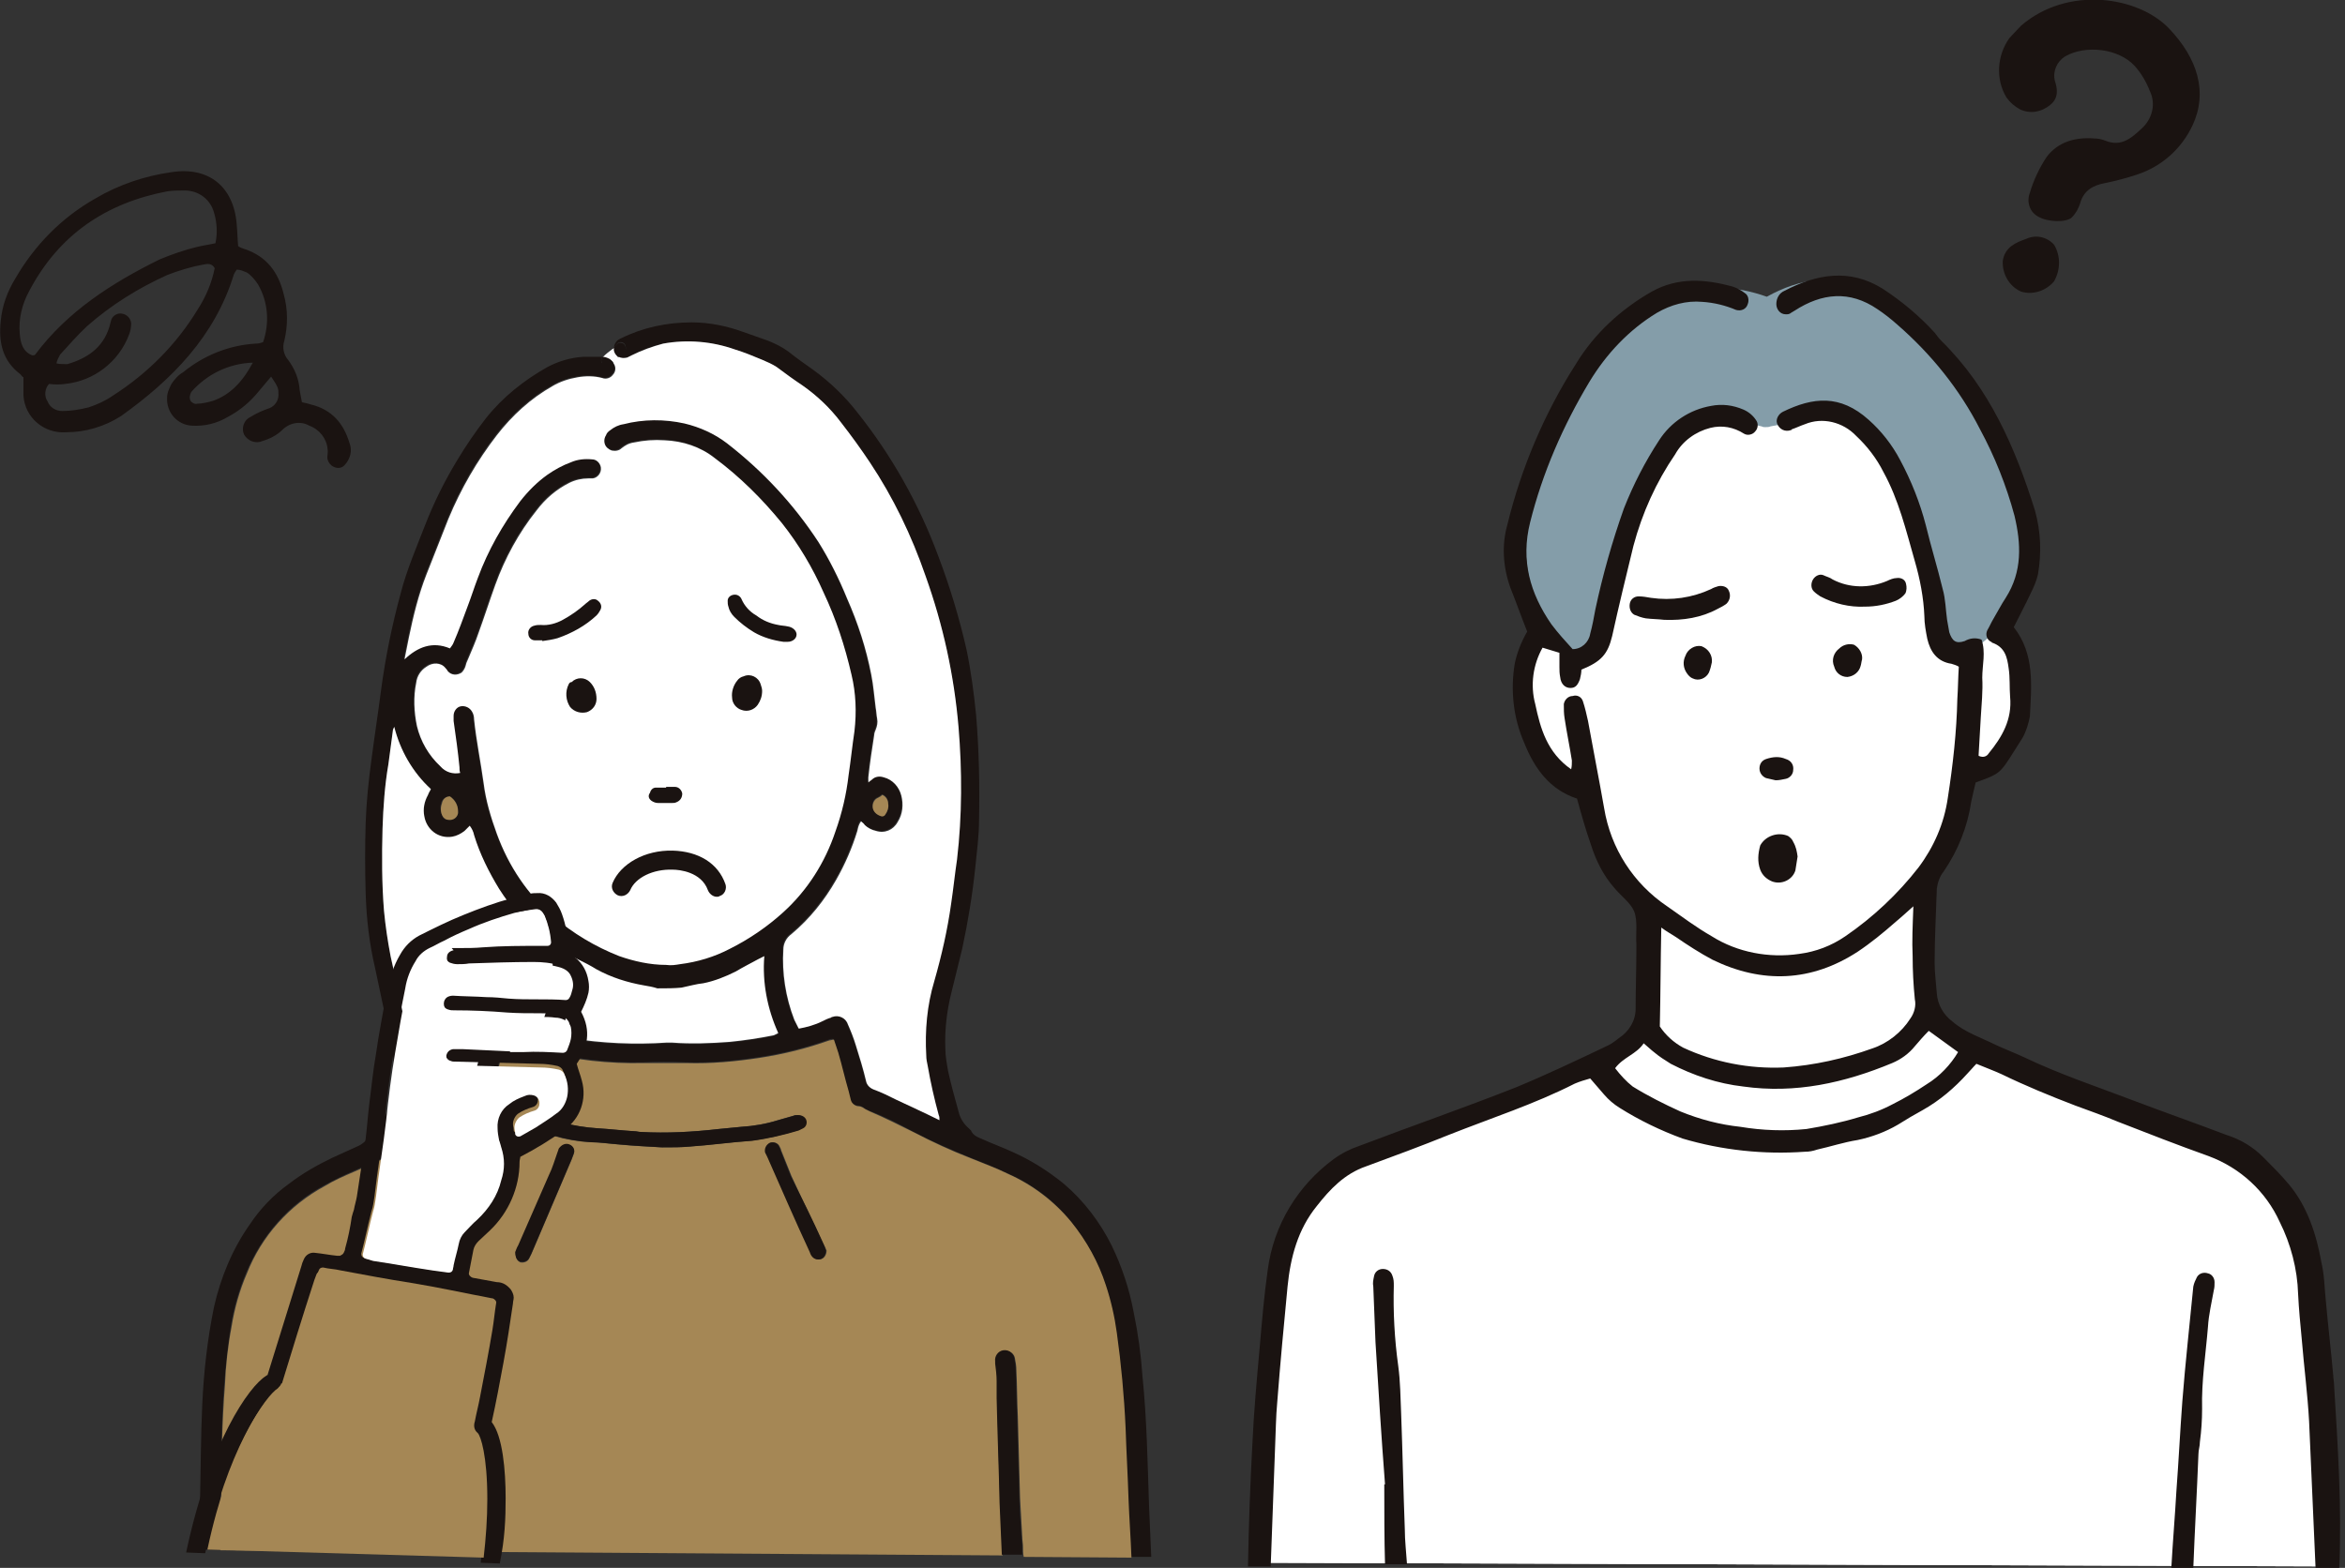
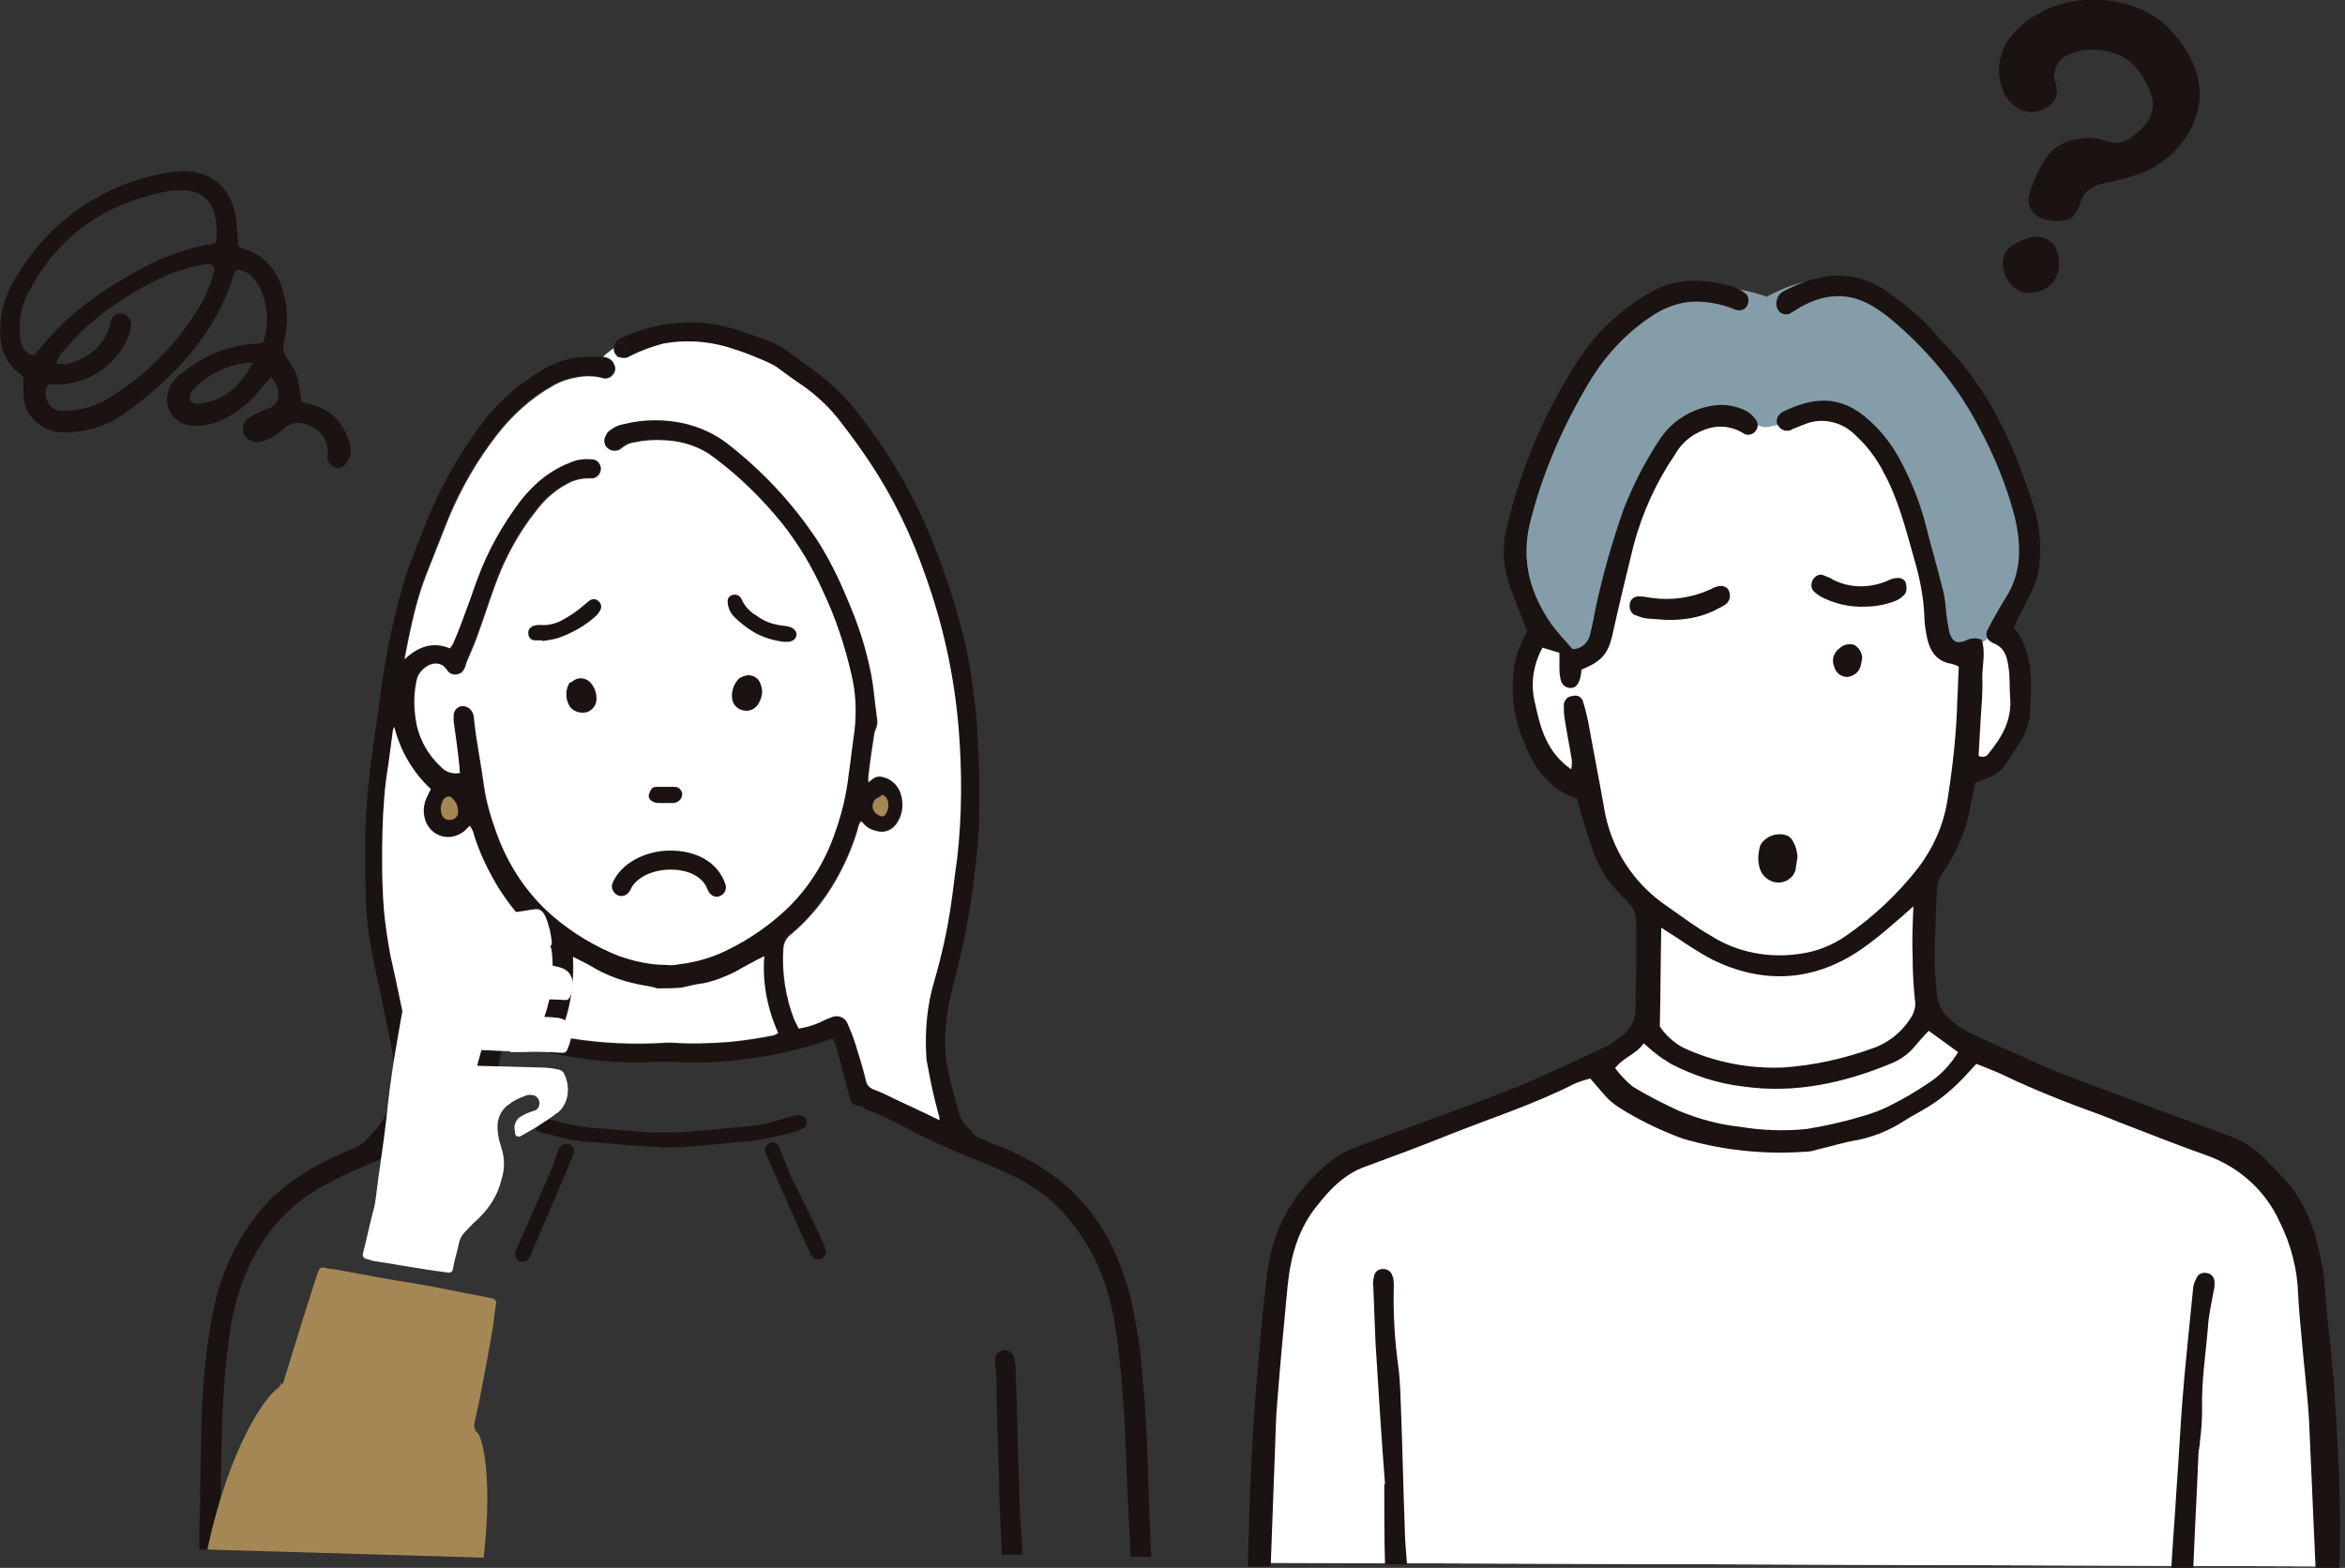
<svg xmlns="http://www.w3.org/2000/svg" version="1.1" id="レイヤー_1" x="0px" y="0px" viewBox="0 0 320 214" style="enable-background:new 0 0 320 214;" xml:space="preserve">
  <rect x="0" y="0" width="320" height="214" fill="#333333" stroke="none" />
  <style type="text/css">
	.st0{fill:none;}
	.st1{fill:#FFFFFF;}
	.st2{fill:#1A1311;}
	.st3{fill:#A58755;}
	.st4{fill-rule:evenodd;clip-rule:evenodd;fill:#1A1311;}
	.st5{fill:#849DA9;}
</style>
  <rect class="st0" width="319.8" height="214" />
  <path id="パス_972" class="st1" d="M240,48.4l17.2,1.5l11.1,15.3l4.1,20.3l3.7,5.4v6.5l-2.4,5l-4.2,2.5l-2.2,4.8l-1.8,6.5  l-3.1,4.2l0.9,18.1l8,5l19.4,7.9l15.4,6.4l8.3,8.8l2.3,13.8l1.4,15.9l0.4,17.5l-146.2-0.5l1.7-28.4l1.3-14.5l3.5-7.8l12.3-5.9  l10.5-4.9l8.7-1.9l6.3-4.3l7.8-3.3l1.2-4.1l-0.5-5.7l0.1-8.5l-3.2-4.1l-2.7-4.3l-1.8-8l-2.1-1.2l-3.5-2.2c0,0-3.3-5.5-3.3-5.7  s-0.1-9.1-0.1-9.1l2.4-4.2l6-24.1l10.6-8L240,48.4z" />
  <path id="パス_1039" class="st1" d="M263.2,138.5l8,5l19.4,7.9l15.4,6.4l8.3,8.8l2.3,13.8l1.4,15.9l0.4,17.5l-146.2-0.5l1.7-28.4  l1.3-14.5l3.5-7.8l12.3-5.9l10.5-4.9l8.7-1.9l6.3-4.3l7.8-3.3c0,0-2.1-2.1,1.2-4.1C225,144.2,249.1,154.1,263.2,138.5z" />
  <path id="パス_973" class="st2" d="M156.8,205.6c-0.2-5.9-0.3-11.9-0.9-17.8c-0.2-2.9-0.6-5.8-1.2-8.7c-0.6-3.2-1.6-6.2-3-9.1  c-1.6-3.2-3.8-6.1-6.5-8.4c-2.2-1.8-4.6-3.3-7.1-4.4c-1.3-0.6-2.7-1.1-4-1.7c-0.7-0.3-1.3-0.5-1.6-1.2c-0.1-0.1-0.2-0.2-0.3-0.3  c-0.7-0.6-1.2-1.4-1.4-2.3c-0.5-1.8-1-3.6-1.4-5.4c-0.2-1.1-0.4-2.2-0.4-3.2c-0.1-2.5,0.2-5.1,0.8-7.5c0.5-2,1-4.1,1.5-6.1  c0.8-3.7,1.4-7.4,1.8-11.2c0.2-2.1,0.5-4.2,0.5-6.3c0.1-4.8,0-9.6-0.4-14.4c-0.3-3-0.7-6-1.3-8.9c-1-4.4-2.3-8.7-3.9-12.9  c-2.6-7-6.3-13.6-11-19.5c-1.7-2.2-3.8-4.2-6-5.8c-1.1-0.8-2.3-1.6-3.4-2.5c-0.8-0.6-1.8-1.1-2.8-1.5c-1.1-0.4-2.3-0.8-3.4-1.2  c-2.2-0.8-4.6-1.3-7-1.3c-3.4,0-6.7,0.7-9.7,2.2c-0.1,0-0.1,0.1-0.2,0.1c-0.4,0.2-0.7,0.7-0.7,1.1c0.1-0.1,0.2-0.1,0.2-0.2  c0,0,0.1-0.1,0.1-0.1c0.1-0.3,0.4-0.4,0.6-0.4c0.4,0,0.7,0.3,0.7,0.8c0,0.1,0,0.2-0.1,0.3c-0.1,0.2-0.3,0.4-0.5,0.5  c-0.2,0.1-0.3,0.2-0.5,0.4c0.4,0.2,0.8,0.2,1.2,0.1c0.2-0.1,0.4-0.2,0.6-0.3c1.4-0.7,2.8-1.2,4.3-1.6c3.3-0.6,6.7-0.3,9.8,0.8  c1.3,0.4,2.5,0.9,3.7,1.4c0.7,0.3,1.4,0.6,2,1c1.2,0.9,2.3,1.7,3.5,2.5c2,1.4,3.8,3.1,5.3,5.1c1.4,1.8,2.7,3.6,3.9,5.4  c3.2,4.8,5.7,10,7.6,15.5c2.5,6.6,4,13.5,4.5,20.5c0.5,6,0.5,12.1-0.2,18.1c-0.3,2-0.5,4-0.8,6c-0.5,3.6-1.3,7.1-2.3,10.6  c-1,3.3-1.3,6.8-1.1,10.2c0,0.5,0.1,0.9,0.2,1.4c0.4,2.3,0.9,4.5,1.5,6.7c0.1,0.2,0.1,0.4,0.1,0.7c-2-1-4-1.9-5.9-2.8  c-1-0.5-2-1-3.1-1.4c-0.5-0.2-0.9-0.6-1-1.1c-0.4-1.7-0.9-3.3-1.4-4.9c-0.3-1-0.7-2-1.1-2.9c-0.3-0.9-1.3-1.3-2.1-1  c-0.1,0-0.1,0-0.2,0.1c-0.4,0.1-0.8,0.3-1.2,0.5c-1,0.5-2.1,0.8-3.2,1c-0.2-0.4-0.4-0.8-0.6-1.2c-1.2-3.1-1.7-6.4-1.5-9.6  c0-0.8,0.4-1.6,1.1-2.1c2.5-2.1,4.5-4.6,6.1-7.4c1.2-2.1,2.2-4.4,2.9-6.7c0.1-0.5,0.2-0.9,0.5-1.3c0.2,0.2,0.4,0.3,0.5,0.5  c0.4,0.4,1,0.7,1.5,0.8c1.2,0.4,2.4-0.1,3-1.2c0.7-1.1,0.8-2.4,0.5-3.6c-0.3-1.2-1.2-2.2-2.4-2.5c-0.6-0.2-1.2-0.1-1.6,0.3  c-0.1,0.1-0.3,0.2-0.5,0.4c0-0.2,0-0.5,0-0.7c0.2-1.9,0.5-3.9,0.8-5.8c0-0.2,0.1-0.5,0.2-0.7c0.2-0.5,0.3-1,0.2-1.5  c-0.1-0.5-0.1-1-0.2-1.5c-0.2-1.5-0.3-3-0.6-4.5c-0.7-3.6-1.8-7-3.3-10.4c-1.1-2.7-2.4-5.3-3.9-7.7c-3.4-5.2-7.6-9.7-12.5-13.5  c-1.7-1.3-3.7-2.2-5.8-2.7c-2.7-0.6-5.6-0.6-8.3,0.1c-0.7,0.1-1.3,0.4-1.8,0.8c-0.3,0.2-0.5,0.4-0.6,0.7c-0.4,0.6-0.3,1.5,0.4,1.9  c0.1,0.1,0.2,0.1,0.4,0.2c0.5,0.1,1,0,1.3-0.3c0.5-0.4,1-0.7,1.7-0.8c1.4-0.3,2.8-0.4,4.2-0.3c2.5,0.1,4.9,0.9,6.8,2.4  c3.5,2.6,6.5,5.6,9.2,8.9c2.3,2.9,4.2,6.1,5.7,9.5c1.7,3.6,2.9,7.3,3.8,11.2c0.6,2.5,0.7,5.1,0.4,7.7c-0.3,2-0.5,4-0.8,6  c-0.3,2.6-0.9,5.2-1.8,7.7c-1.4,4.2-3.8,8-7.1,11c-2.2,2-4.7,3.7-7.3,5c-2.1,1.1-4.4,1.8-6.8,2.1c-0.6,0.1-1.2,0.2-1.9,0.1  c-2.2,0-4.4-0.5-6.4-1.2c-3.3-1.3-6.3-3.1-9-5.4c-3.5-3-6.1-6.9-7.7-11.3c-0.8-2.2-1.5-4.5-1.8-6.9c-0.4-2.9-1-5.8-1.3-8.7  c0-0.4-0.1-0.8-0.3-1.1c-0.3-0.5-0.9-0.8-1.5-0.7c-0.6,0.1-1,0.7-1,1.3c0,0.2,0,0.5,0,0.7c0.3,2.1,0.6,4.2,0.8,6.3  c0,0.3,0,0.5,0.1,0.8c-1,0.2-2-0.1-2.7-0.9c-1.6-1.5-2.7-3.4-3.2-5.5c-0.4-1.9-0.5-4-0.1-5.9c0.1-0.9,0.6-1.7,1.4-2.2  c0.8-0.6,2-0.6,2.6,0.2c0.1,0.1,0.2,0.2,0.3,0.4c0.5,0.6,1.3,0.6,1.9,0.2c0.2-0.2,0.4-0.5,0.5-0.8c0.1-0.4,0.2-0.7,0.4-1.1  c0.5-1.2,1-2.3,1.4-3.5c0.8-2.2,1.5-4.4,2.3-6.6c1.3-3.6,3.2-7.1,5.6-10.1c1.2-1.6,2.7-2.9,4.5-3.8c0.8-0.4,1.7-0.6,2.6-0.6  c0.2,0,0.4,0,0.6,0c0.7-0.1,1.2-0.8,1.1-1.5c-0.1-0.6-0.6-1.1-1.2-1.1c-1-0.1-2,0-2.9,0.4c-1.1,0.4-2.2,1-3.2,1.7  c-1.4,1-2.6,2.2-3.7,3.6c-2.4,3.2-4.4,6.7-5.8,10.5c-0.5,1.3-0.9,2.6-1.4,3.9c-0.6,1.6-1.2,3.3-1.9,4.9c-0.1,0.3-0.3,0.5-0.5,0.8  c-2.4-1-4.4-0.2-6.2,1.5c0.2-1,0.4-2,0.6-3c0.6-2.9,1.3-5.8,2.4-8.6c1-2.5,2-5.1,3-7.6c1.7-4.1,3.9-7.9,6.6-11.4  c2.1-2.7,4.6-5,7.6-6.7c1-0.6,2.2-1,3.4-1.2c1.1-0.2,2.3-0.2,3.4,0.1c0.5,0.2,1.1,0,1.4-0.4c0.4-0.4,0.5-1,0.2-1.5  c-0.1-0.1-0.1-0.3-0.2-0.4c-0.1,0.1-0.2,0.2-0.4,0.3c-0.3,0.3-0.7,0.3-1,0C82,49.4,82,49,82.2,48.7c-0.1,0-0.2,0-0.3,0  c-0.8,0-1.6,0-2.3,0c-1.7,0.1-3.4,0.6-4.9,1.4c-3.2,1.8-6.1,4.1-8.4,7c-1.4,1.8-2.7,3.7-3.9,5.7c-1.7,2.8-3.2,5.8-4.4,8.9  c-1.2,3.1-2.5,6.1-3.3,9.2c-1.2,4.4-2.1,8.8-2.7,13.3c-0.4,3.1-0.9,6.3-1.3,9.4c-0.4,2.9-0.7,5.8-0.8,8.7c-0.1,3.2-0.1,6.4,0,9.6  c0.1,3.5,0.5,6.9,1.3,10.3c0.8,3.7,1.6,7.5,2.3,11.2c0.5,2.5,0.3,5.1-0.4,7.5c-0.4,1.3-1.1,2.5-2,3.5c-0.4,0.4-0.8,0.8-1.1,1.2  c-0.4,0.4-0.8,0.7-1.3,0.9c-1.1,0.5-2.2,1-3.3,1.5c-2.1,1-4.2,2.2-6,3.6c-2.1,1.5-3.9,3.4-5.3,5.5c-2.4,3.4-4,7.3-4.9,11.3  c-0.9,4.4-1.4,8.9-1.6,13.3c-0.2,4.3-0.2,8.7-0.3,13c0,1.5-0.1,3-0.1,4.6c0,0.7,0,1.5,0,2.2l2.8,0c0-0.4,0-0.7,0-1  c0-2.1,0.1-4.1,0.1-6.2c0.1-5.1,0.1-10.3,0.5-15.4c0.2-2.6,0.5-5.3,0.9-7.9c0.4-2.5,1.1-4.9,2.1-7.3c2.1-5.1,5.8-9.3,10.6-11.9  c1.3-0.7,2.7-1.4,4.1-2c3.9-1.7,7.8-3.5,11.5-5.5c1-0.5,2-1,3-1.5c0.8-0.3,1.6-0.7,2.3-1.2c0.1-0.1,0.2-0.1,0.3-0.1  c0.9-0.1,1.3-0.7,1.5-1.5c0-0.2,0.1-0.3,0.1-0.5c0.5-1.9,0.9-3.8,1.4-5.7c0.1-0.6,0.3-1.1,0.6-1.6c0.1,0,0.2,0,0.4,0  c1.4,0.5,2.8,0.9,4.3,1.2c4.6,1.1,9.3,1.7,14,1.6c1.9-0.1,3.9-0.1,5.9,0c3.3,0.1,6.6-0.2,9.9-0.7c3.3-0.5,6.5-1.3,9.6-2.4  c0.2-0.1,0.4-0.1,0.6-0.1c0.2,0.6,0.5,1.2,0.6,1.8c0.5,1.7,0.9,3.5,1.4,5.2c0.1,0.4,0.2,0.8,0.3,1.2c0.1,0.5,0.6,0.9,1.1,0.9  c0.3,0,0.7,0.2,0.9,0.4c0.2,0.1,0.4,0.2,0.6,0.3c2.1,0.8,4.1,1.8,6.1,2.9c2.5,1.3,5,2.4,7.7,3.5c1.7,0.7,3.3,1.3,5,2.1  c3.4,1.5,6.4,3.7,8.7,6.6c2.1,2.6,3.7,5.5,4.7,8.6c0.7,2.1,1.2,4.3,1.5,6.5c0.6,4.3,1,8.7,1.2,13c0.1,3.2,0.3,6.5,0.4,9.7  c0.1,2.7,0.3,5.3,0.4,8l2.8,0C157,210.2,156.9,207.9,156.8,205.6 M119.8,108.8c0.2-0.1,0.4-0.3,0.6-0.4c0.5,0.2,0.8,0.7,0.8,1.2  c0.1,0.5,0,1.1-0.4,1.5c-0.2,0.2-0.4,0.3-0.6,0.2c-0.6-0.1-1-0.6-1.1-1.2C119,109.6,119.2,109,119.8,108.8 M60.2,109.6  c0.1-0.5,0.6-0.9,1.2-0.9c0.7,0.4,1.1,1.2,1.1,2c0.1,0.6-0.4,1.2-1,1.2c-0.1,0-0.2,0-0.3,0c-0.4,0-0.7-0.2-0.8-0.5  C60.1,110.8,60,110.2,60.2,109.6 M73.6,140.6c0,0.1-0.1,0.1-0.2,0.2c-1.1-0.2-2.1-0.5-3.1-0.9c-0.4-0.2-0.8-0.3-1.2-0.5  c-0.8-0.4-1.8-0.1-2.2,0.8c0,0.1-0.1,0.1-0.1,0.2c-0.4,1-0.8,2-1.1,3c-0.5,1.7-0.9,3.5-1.4,5.2c-0.1,0.4-0.3,0.7-0.7,0.8  c-2.7,1-5.1,2.4-7.7,3.7c-0.2,0.1-0.5,0.2-0.9,0.4c0-0.2,0.1-0.4,0.1-0.6c1-2.6,1.3-5.3,1.1-8c-0.1-1.2-0.3-2.4-0.6-3.6  c-0.8-3.6-1.5-7.2-2.3-10.7c-0.4-2.1-0.7-4.1-0.9-6.2c-0.3-3.7-0.3-7.5-0.2-11.2c0.1-3,0.3-5.9,0.8-8.8c0.2-1.5,0.4-3,0.6-4.5  c0-0.2,0.1-0.4,0.2-0.6c0.8,3.2,2.5,6.2,5,8.5c-0.1,0.2-0.3,0.5-0.4,0.8c-0.5,0.9-0.7,1.9-0.5,2.9c0.3,1.8,1.9,3.1,3.8,2.8  c0.6-0.1,1.2-0.4,1.7-0.8c0.2-0.2,0.4-0.4,0.7-0.7c0.3,0.4,0.5,0.8,0.6,1.3c0.8,2.6,2,5,3.4,7.3c1.6,2.5,3.5,4.8,5.8,6.6  c0.7,0.5,1.1,1.3,1.2,2.2C75.7,133.6,75.1,137.2,73.6,140.6 M105.5,141.4c-2,0.4-4,0.7-6,0.9c-2.6,0.2-5.3,0.3-7.9,0.1  c-0.2,0-0.5,0-0.7,0c-4.4,0.3-8.8,0.1-13.2-0.6c-0.5-0.1-0.9-0.2-1.4-0.4c0.7-1.7,1.2-3.4,1.5-5.2c0.3-1.8,0.4-3.6,0.3-5.5  c0.4,0.2,0.6,0.3,0.8,0.4c0.8,0.4,1.6,0.8,2.4,1.3c2,1.1,4.2,1.8,6.5,2.2c0.6,0.1,1.2,0.2,1.8,0.4c0,0,0.1,0,0.1,0  c1.1,0,2.2,0,3.2-0.1c1-0.2,2-0.5,3-0.6c1.5-0.3,3-0.9,4.4-1.6c1-0.6,2-1.1,3.1-1.7c0.2-0.1,0.4-0.2,0.8-0.4  c-0.1,3.6,0.6,7.2,2,10.5C106,141.2,105.8,141.3,105.5,141.4" />
  <path id="パス_974" class="st3" d="M61.2,111.9c0.6,0.1,1.2-0.3,1.3-0.9c0-0.1,0-0.2,0-0.3c0-0.8-0.4-1.5-1.1-2  c-0.6,0-1,0.4-1.1,1c-0.2,0.5-0.2,1.2,0.1,1.7C60.5,111.6,60.8,111.9,61.2,111.9" />
  <path id="パス_975" class="st3" d="M120.2,111.4c0.2,0.1,0.5,0,0.6-0.2c0.3-0.4,0.5-1,0.4-1.5c0-0.5-0.3-1-0.8-1.2  c-0.2,0.2-0.4,0.3-0.6,0.4c-0.5,0.2-0.8,0.8-0.7,1.4C119.2,110.8,119.6,111.2,120.2,111.4" />
-   <path id="パス_976" class="st3" d="M44.8,205c0-1.2,0.1-2.3,0.1-3.2c0-4.7,0-9,0-13.3c0-0.5,0-1.1,0.1-1.6c0-0.3,0.1-0.7,0.3-1  c0.3-0.5,0.8-0.8,1.4-0.7c0.6,0.1,1.1,0.6,1.1,1.2c0,0.2,0,0.5,0,0.7c-0.1,0.7-0.2,1.4-0.2,2.1c0,4.7,0,9.4-0.1,14.2  c0,2.8-0.2,5.6-0.2,8.3l89.5,0.6c0-0.1,0-0.2,0-0.2c-0.1-2.3-0.2-4.6-0.3-6.9c-0.2-4.8-0.3-9.5-0.4-14.3c0-0.8,0-1.6,0-2.3  c0-0.8-0.1-1.6-0.2-2.4c0-0.1,0-0.2,0-0.3c-0.1-0.7,0.4-1.4,1.1-1.5c0.7-0.1,1.4,0.3,1.5,1c0.1,0.5,0.2,1.1,0.2,1.6  c0.1,2.1,0.1,4.3,0.2,6.4c0.1,3.7,0.2,7.3,0.3,11c0.1,1.8,0.2,3.6,0.3,5.4c0,0.4,0.1,0.9,0.1,1.3c0,0.5,0,0.9,0.1,1.4l14.7,0.1  c-0.1-2.7-0.3-5.3-0.4-8c-0.1-3.2-0.3-6.5-0.4-9.7c-0.2-4.4-0.6-8.7-1.2-13c-0.3-2.2-0.8-4.4-1.5-6.5c-1-3.1-2.6-6-4.7-8.6  c-2.3-2.8-5.3-5.1-8.7-6.6c-1.6-0.8-3.3-1.4-5-2.1c-2.6-1-5.2-2.2-7.7-3.5c-2-1-4-2-6.1-2.9c-0.2-0.1-0.4-0.2-0.6-0.3  c-0.3-0.2-0.6-0.4-0.9-0.4c-0.5,0-1-0.4-1.1-0.9c-0.1-0.4-0.2-0.8-0.3-1.2c-0.5-1.7-0.9-3.5-1.4-5.2c-0.2-0.6-0.4-1.2-0.6-1.8  c-0.2,0-0.4,0.1-0.6,0.1c-3.1,1.1-6.3,1.9-9.6,2.4c-3.3,0.5-6.6,0.8-9.9,0.7c-2,0-3.9,0-5.9,0c-4.7,0.1-9.4-0.4-14-1.6  c-1.4-0.3-2.9-0.7-4.3-1.2c-0.1,0-0.2,0-0.4,0c-0.3,0.5-0.5,1-0.6,1.6c-0.5,1.9-0.9,3.8-1.4,5.7c0,0.2-0.1,0.3-0.1,0.5  c-0.2,0.8-0.6,1.5-1.5,1.5c-0.1,0-0.2,0-0.3,0.1c-0.7,0.5-1.5,0.9-2.3,1.2c-1,0.5-2,1-3,1.5c-3.8,2-7.6,3.8-11.5,5.5  c-1.4,0.6-2.8,1.2-4.1,2c-4.8,2.6-8.6,6.8-10.6,11.9c-1,2.3-1.7,4.8-2.1,7.3c-0.5,2.6-0.8,5.3-0.9,7.9c-0.4,5.1-0.5,10.3-0.5,15.4  c0,2.1-0.1,4.1-0.1,6.2c0,0.4,0,0.7,0,1l14.7,0.1C44.6,209.5,44.7,207.3,44.8,205 M112.8,170.7c0,0.4-0.2,0.9-0.6,1.1  c-0.4,0.2-0.9,0.1-1.2-0.2c-0.2-0.2-0.3-0.4-0.4-0.7c-2-4.3-3.9-8.7-5.8-13c-0.1-0.2-0.2-0.4-0.3-0.6c-0.1-0.5,0.1-1,0.6-1.3  c0.5-0.2,1.1,0,1.3,0.5c0.1,0.2,0.2,0.4,0.2,0.5c0.5,1.2,0.9,2.3,1.4,3.5c1.4,3.1,2.9,6.1,4.3,9.2  C112.5,170,112.7,170.4,112.8,170.7 M72.8,153.3c0.1-0.4,0.4-0.7,0.8-0.7c0.3,0,0.6,0,0.9,0.1c0.7,0.2,1.4,0.3,2,0.5  c1.6,0.4,3.3,0.7,5,0.8c1.7,0.1,3.3,0.3,5,0.4c0.3,0,0.6,0.1,0.9,0.1c3.5,0.2,7.1,0,10.6-0.4c1-0.1,2.1-0.2,3.1-0.3  c1.7-0.1,3.4-0.4,5-0.9c0.7-0.2,1.4-0.4,2.1-0.6c0.2-0.1,0.4-0.1,0.6-0.1c0.4,0,0.8,0.2,1,0.6c0.2,0.5,0,1-0.4,1.2  c-0.2,0.1-0.4,0.2-0.6,0.3c-2,0.6-4.1,1.1-6.3,1.4c-2.9,0.2-5.7,0.6-8.6,0.8c-1.1,0.1-2.2,0.1-3.7,0.1c-1.7-0.1-3.8-0.2-5.9-0.4  c-1.3-0.1-2.6-0.3-3.8-0.3c-1.7-0.1-3.4-0.4-5.1-0.9c-0.5-0.1-1.1-0.3-1.6-0.4c-0.3-0.1-0.5-0.2-0.7-0.3  C72.8,154.1,72.6,153.7,72.8,153.3 M70.4,171c0.1-0.2,0.2-0.6,0.4-0.9c1.4-3.2,2.8-6.4,4.2-9.6c0.5-1,0.8-2.1,1.2-3.2  c0.1-0.2,0.1-0.4,0.2-0.5c0.2-0.5,0.8-0.7,1.3-0.5c0.5,0.2,0.8,0.7,0.6,1.2c-0.1,0.3-0.2,0.5-0.3,0.8c-1.6,3.8-3.3,7.7-4.9,11.5  c-0.2,0.5-0.4,0.9-0.6,1.4c-0.1,0.2-0.2,0.4-0.3,0.6c-0.2,0.4-0.7,0.6-1.2,0.5C70.6,172.1,70.3,171.7,70.4,171" />
  <path id="パス_977" class="st2" d="M139.5,211c0-0.4-0.1-0.9-0.1-1.3c-0.1-1.8-0.3-3.6-0.3-5.4c-0.1-3.7-0.2-7.3-0.3-11  c-0.1-2.1-0.1-4.3-0.2-6.4c0-0.5-0.1-1.1-0.2-1.6c-0.2-0.7-0.8-1.1-1.5-1c-0.7,0.1-1.2,0.8-1.1,1.5c0,0.1,0,0.2,0,0.3  c0.1,0.8,0.2,1.6,0.2,2.4c0,0.8,0,1.6,0,2.3c0.1,4.8,0.3,9.5,0.4,14.3c0.1,2.3,0.2,4.6,0.3,6.9c0,0.1,0,0.2,0,0.2l2.8,0  C139.5,211.9,139.5,211.4,139.5,211" />
  <path id="パス_978" class="st1" d="M130.8,99.2c0.5,6,0.5,12.1-0.2,18.1c-0.3,2-0.5,4-0.8,6c-0.5,3.6-1.3,7.1-2.3,10.6  c-1,3.3-1.3,6.8-1.1,10.2c0,0.5,0.1,0.9,0.2,1.4c0.4,2.3,0.9,4.5,1.5,6.7c0.1,0.2,0.1,0.4,0.1,0.7c-2-1-4-1.9-5.9-2.8  c-1-0.5-2-1-3.1-1.4c-0.5-0.2-0.9-0.6-1-1.1c-0.4-1.7-0.9-3.3-1.4-4.9c-0.3-1-0.7-2-1.1-2.9c-0.3-0.9-1.3-1.3-2.1-1  c-0.1,0-0.1,0-0.2,0.1c-0.4,0.1-0.8,0.3-1.2,0.5c-1,0.5-2.1,0.8-3.2,1c-0.2-0.4-0.4-0.8-0.6-1.2c-1.2-3.1-1.7-6.4-1.5-9.6  c0-0.8,0.4-1.6,1.1-2.1c2.5-2.1,4.5-4.6,6.1-7.4c1.2-2.1,2.2-4.4,2.9-6.7c0.1-0.5,0.2-0.9,0.5-1.3c0.2,0.2,0.4,0.3,0.5,0.5  c0.4,0.4,1,0.7,1.5,0.8c1.2,0.4,2.4-0.1,3-1.2c0.7-1.1,0.8-2.4,0.5-3.6c-0.3-1.2-1.2-2.2-2.4-2.5c-0.6-0.2-1.2-0.1-1.6,0.3  c-0.1,0.1-0.3,0.2-0.5,0.4c0-0.2,0-0.5,0-0.7c0.2-1.9,0.5-3.9,0.8-5.8c0-0.2,0.1-0.5,0.2-0.7c0.2-0.5,0.3-1,0.2-1.5  c-0.1-0.5-0.1-1-0.2-1.5c-0.2-1.5-0.3-3-0.6-4.5c-0.7-3.6-1.8-7-3.3-10.4c-1.1-2.7-2.4-5.3-3.9-7.7c-3.4-5.2-7.6-9.7-12.5-13.5  c-1.7-1.3-3.7-2.2-5.8-2.7c-2.7-0.6-5.6-0.6-8.3,0.1c-0.7,0.1-1.3,0.4-1.8,0.8c-0.3,0.2-0.5,0.4-0.6,0.7c-0.4,0.6-0.3,1.5,0.4,1.9  c0.1,0.1,0.2,0.1,0.4,0.2c0.5,0.1,1,0,1.3-0.3c0.5-0.4,1-0.7,1.7-0.8c1.4-0.3,2.8-0.4,4.2-0.3c2.5,0.1,4.9,0.9,6.8,2.4  c3.5,2.6,6.5,5.6,9.2,8.9c2.3,2.9,4.2,6.1,5.7,9.5c1.7,3.6,2.9,7.3,3.8,11.2c0.6,2.5,0.7,5.1,0.4,7.7c-0.3,2-0.5,4-0.8,6  c-0.3,2.6-0.9,5.2-1.8,7.7c-1.4,4.2-3.8,8-7.1,11c-2.2,2-4.7,3.7-7.3,5c-2.1,1.1-4.4,1.8-6.8,2.1c-0.6,0.1-1.2,0.2-1.9,0.1  c-2.2,0-4.4-0.5-6.4-1.2c-3.3-1.3-6.3-3.1-9-5.4c-3.5-3-6.1-6.9-7.7-11.3c-0.8-2.2-1.5-4.5-1.8-6.9c-0.4-2.9-1-5.8-1.3-8.7  c0-0.4-0.1-0.8-0.3-1.1c-0.3-0.5-0.9-0.8-1.5-0.7c-0.6,0.1-1,0.7-1,1.3c0,0.2,0,0.5,0,0.7c0.3,2.1,0.6,4.2,0.8,6.3  c0,0.3,0,0.5,0.1,0.8c-1,0.2-2-0.1-2.7-0.9c-1.6-1.5-2.7-3.4-3.2-5.5c-0.4-1.9-0.5-4-0.1-5.9c0.1-0.9,0.6-1.7,1.4-2.2  c0.8-0.6,2-0.6,2.6,0.2c0.1,0.1,0.2,0.2,0.3,0.4c0.5,0.6,1.3,0.6,1.9,0.2c0.2-0.2,0.4-0.5,0.5-0.8c0.1-0.4,0.2-0.7,0.4-1.1  c0.5-1.2,1-2.3,1.4-3.5c0.8-2.2,1.5-4.4,2.3-6.6c1.3-3.6,3.2-7.1,5.6-10.1c1.2-1.6,2.7-2.9,4.5-3.8c0.8-0.4,1.7-0.6,2.6-0.6  c0.2,0,0.4,0,0.6,0c0.7-0.1,1.2-0.8,1.1-1.5c-0.1-0.6-0.6-1.1-1.2-1.1c-1-0.1-2,0-2.9,0.4c-1.1,0.4-2.2,1-3.2,1.7  c-1.4,1-2.6,2.2-3.7,3.6c-2.4,3.2-4.4,6.7-5.8,10.5c-0.5,1.3-0.9,2.6-1.4,3.9c-0.6,1.6-1.2,3.3-1.9,4.9c-0.1,0.3-0.3,0.5-0.5,0.8  c-2.4-1-4.4-0.2-6.2,1.5c0.2-1,0.4-2,0.6-3c0.6-2.9,1.3-5.8,2.4-8.6c1-2.5,2-5.1,3-7.6c1.7-4.1,3.9-7.9,6.6-11.4  c2.1-2.7,4.6-5,7.6-6.7c1-0.6,2.2-1,3.4-1.2c1.1-0.2,2.3-0.2,3.4,0.1c0.5,0.2,1.1,0,1.4-0.4c0.4-0.4,0.5-1,0.2-1.5  c-0.1-0.1-0.1-0.3-0.2-0.4c0.3-0.2,0.5-0.4,0.8-0.6c0.4,0.2,0.8,0.2,1.2,0.1c0.2-0.1,0.4-0.2,0.6-0.3c1.4-0.7,2.8-1.2,4.3-1.6  c3.3-0.6,6.7-0.3,9.8,0.8c1.3,0.4,2.5,0.9,3.7,1.4c0.7,0.3,1.4,0.6,2,1c1.2,0.9,2.3,1.7,3.5,2.5c2,1.4,3.8,3.1,5.3,5.1  c1.4,1.8,2.7,3.6,3.9,5.4c3.2,4.8,5.7,10,7.6,15.5C128.7,85.3,130.2,92.2,130.8,99.2" />
  <path id="パス_979" class="st2" d="M112.3,169.6c0.2,0.4,0.3,0.8,0.4,1.1c0,0.4-0.2,0.9-0.6,1.1c-0.4,0.2-0.9,0.1-1.2-0.2  c-0.2-0.2-0.3-0.4-0.4-0.7c-2-4.3-3.9-8.7-5.8-13c-0.1-0.2-0.2-0.4-0.3-0.6c-0.1-0.5,0.1-1,0.6-1.3c0.5-0.2,1.1,0,1.3,0.5  c0.1,0.2,0.2,0.4,0.2,0.5c0.5,1.2,0.9,2.3,1.4,3.5C109.4,163.5,110.9,166.5,112.3,169.6" />
  <path id="パス_980" class="st2" d="M110,152.8c0.2,0.5,0,1-0.4,1.2c-0.2,0.1-0.4,0.2-0.6,0.3c-2,0.6-4.1,1.1-6.3,1.4  c-2.9,0.2-5.7,0.6-8.6,0.8c-1.1,0.1-2.2,0.1-3.7,0.1c-1.7-0.1-3.8-0.2-5.9-0.4c-1.3-0.1-2.6-0.3-3.8-0.3c-1.7-0.1-3.4-0.4-5.1-0.9  c-0.5-0.1-1.1-0.3-1.6-0.4c-0.3-0.1-0.5-0.2-0.7-0.3c-0.3-0.2-0.5-0.7-0.4-1c0.1-0.4,0.4-0.7,0.8-0.7c0.3,0,0.6,0,0.9,0.1  c0.7,0.2,1.4,0.3,2,0.5c1.6,0.4,3.3,0.7,5,0.8c1.7,0.1,3.3,0.3,5,0.4c0.3,0,0.6,0.1,0.9,0.1c3.5,0.2,7.1,0,10.6-0.4  c1-0.1,2.1-0.2,3.1-0.3c1.7-0.1,3.4-0.4,5-0.9c0.7-0.2,1.4-0.4,2.1-0.6c0.2-0.1,0.4-0.1,0.6-0.1C109.4,152.2,109.8,152.4,110,152.8" />
  <path id="パス_981" class="st1" d="M106.2,141c-0.2,0.1-0.4,0.2-0.6,0.3c-2,0.4-4,0.7-6,0.9c-2.6,0.2-5.3,0.3-7.9,0.1  c-0.2,0-0.5,0-0.7,0c-4.4,0.3-8.8,0.1-13.2-0.6c-0.5-0.1-0.9-0.2-1.4-0.4c0.7-1.7,1.2-3.4,1.5-5.2c0.3-1.8,0.4-3.6,0.3-5.5  c0.4,0.2,0.6,0.3,0.8,0.4c0.8,0.4,1.6,0.8,2.4,1.3c2,1.1,4.2,1.8,6.5,2.2c0.6,0.1,1.2,0.2,1.8,0.4c0,0,0.1,0,0.1,0  c1.1,0,2.2,0,3.2-0.1c1-0.2,2-0.5,3-0.6c1.5-0.3,3-0.9,4.4-1.6c1-0.6,2-1.1,3.1-1.7c0.2-0.1,0.4-0.2,0.8-0.4  C104,134.1,104.7,137.7,106.2,141" />
  <path id="パス_982" class="st2" d="M84.7,46.8c0.4,0,0.7,0.3,0.7,0.8c0,0.1,0,0.2-0.1,0.3c-0.1,0.2-0.3,0.4-0.5,0.5  c-0.2,0.1-0.3,0.2-0.5,0.4c-0.2-0.1-0.4-0.3-0.5-0.6c-0.1-0.2-0.2-0.5-0.1-0.7c0.1-0.1,0.2-0.1,0.2-0.2c0,0,0.1-0.1,0.1-0.1  C84.2,46.9,84.5,46.7,84.7,46.8" />
  <path id="パス_983" class="st1" d="M83.9,48.2c0.1,0.2,0.3,0.4,0.5,0.6c-0.3,0.2-0.5,0.4-0.8,0.6c-0.1-0.2-0.3-0.3-0.6-0.4  c-0.3-0.1-0.6-0.2-0.8-0.2c0,0,0,0,0.1-0.1c0.4-0.4,0.8-0.7,1.2-1c0.1-0.1,0.2-0.1,0.3-0.2C83.7,47.7,83.8,48,83.9,48.2" />
  <path id="パス_984" class="st2" d="M83.6,49.4c-0.1,0.1-0.2,0.2-0.4,0.3c-0.3,0.3-0.7,0.3-1,0C82,49.4,82,49,82.2,48.7l0,0  c0.3,0,0.6,0.1,0.8,0.2C83.3,49,83.4,49.2,83.6,49.4" />
  <path id="パス_985" class="st2" d="M77.7,156.2c0.5,0.2,0.8,0.7,0.6,1.2c-0.1,0.3-0.2,0.5-0.3,0.8c-1.6,3.8-3.3,7.7-4.9,11.5  c-0.2,0.5-0.4,0.9-0.6,1.4c-0.1,0.2-0.2,0.4-0.3,0.6c-0.2,0.4-0.7,0.6-1.2,0.5c-0.4-0.1-0.7-0.6-0.7-1.3c0.1-0.2,0.2-0.6,0.4-0.9  c1.4-3.2,2.8-6.4,4.2-9.6c0.5-1,0.8-2.1,1.2-3.2c0.1-0.2,0.1-0.4,0.2-0.5C76.7,156.2,77.2,156,77.7,156.2" />
  <path id="パス_986" class="st1" d="M75.3,129.9c0.4,3.6-0.2,7.3-1.7,10.6c0,0.1-0.1,0.1-0.2,0.2c-1.1-0.2-2.1-0.5-3.1-0.9  c-0.4-0.2-0.8-0.3-1.2-0.5c-0.8-0.4-1.8-0.1-2.2,0.8c0,0.1-0.1,0.1-0.1,0.2c-0.4,1-0.8,2-1.1,3c-0.5,1.7-0.9,3.5-1.4,5.2  c-0.1,0.4-0.3,0.7-0.7,0.8c-2.7,1-5.1,2.4-7.7,3.7c-0.2,0.1-0.5,0.2-0.9,0.4c0-0.2,0.1-0.4,0.1-0.6c1-2.6,1.3-5.3,1.1-8  c-0.1-1.2-0.3-2.4-0.6-3.6c-0.8-3.6-1.5-7.2-2.3-10.7c-0.4-2.1-0.7-4.1-0.9-6.2c-0.3-3.7-0.3-7.5-0.2-11.2c0.1-3,0.3-5.9,0.8-8.8  c0.2-1.5,0.4-3,0.6-4.5c0-0.2,0.1-0.4,0.2-0.6c0.8,3.2,2.5,6.2,5,8.5c-0.1,0.2-0.3,0.5-0.4,0.8c-0.5,0.9-0.7,1.9-0.5,2.9  c0.3,1.8,1.9,3.1,3.8,2.8c0.6-0.1,1.2-0.4,1.7-0.8c0.2-0.2,0.4-0.4,0.7-0.7c0.3,0.4,0.5,0.8,0.6,1.3c0.8,2.6,2,5,3.4,7.3  c1.6,2.5,3.5,4.8,5.8,6.6C74.8,128.3,75.2,129.1,75.3,129.9" />
  <path id="パス_987" class="st2" d="M47.5,203.4c0.1-4.7,0-9.4,0.1-14.2c0-0.7,0.1-1.4,0.2-2.1c0-0.2,0-0.5,0-0.7  c-0.1-0.6-0.5-1.1-1.1-1.2c-0.6-0.1-1.1,0.2-1.4,0.7c-0.2,0.3-0.3,0.7-0.3,1c-0.1,0.5-0.1,1.1-0.1,1.6c0,4.3,0,8.7,0,13.3  c0,0.8-0.1,2-0.1,3.2c-0.1,2.2-0.2,4.4-0.2,6.7l2.8,0C47.3,208.9,47.5,206.2,47.5,203.4" />
  <path id="パス_988" class="st2" d="M107.5,85.5c-0.4-0.1-0.9-0.1-1.3-0.2c-1.1-0.2-2.1-0.6-3-1.3c-0.9-0.5-1.6-1.3-2-2.2  c0-0.1-0.1-0.1-0.1-0.2c-0.3-0.4-0.7-0.5-1.1-0.4c-0.4,0.1-0.7,0.4-0.7,0.8c0,0.3,0,0.5,0.1,0.8c0.1,0.5,0.4,1,0.8,1.4  c0.8,0.8,1.7,1.5,2.7,2.1c1.2,0.7,2.6,1.1,4,1.3c0.3,0,0.5,0,0.6,0c0.6,0,1.2-0.4,1.2-1C108.7,86.1,108.2,85.6,107.5,85.5" />
  <path id="パス_989" class="st2" d="M100.6,92.9c-0.5,0.6-0.8,1.5-0.7,2.3c0,0.8,0.6,1.5,1.3,1.7c0.8,0.3,1.7,0,2.2-0.7  c0.4-0.6,0.6-1.2,0.6-1.9c0-0.3-0.1-0.6-0.2-0.9c-0.3-1-1.4-1.5-2.3-1.1C101.1,92.4,100.8,92.6,100.6,92.9" />
  <path id="パス_990" class="st2" d="M81.6,82c-0.3-0.3-0.8-0.3-1.2,0c-0.2,0.2-0.4,0.3-0.6,0.5c-0.9,0.8-1.9,1.5-3,2.1  c-0.9,0.5-2,0.8-3,0.7c-0.3,0-0.6,0-0.9,0.1c-0.5,0.1-0.9,0.6-0.8,1.1c0,0.5,0.4,0.9,0.9,0.9c0.3,0,0.7,0,1,0c0,0,0,0.1,0,0.1  c0.7-0.1,1.4-0.2,2.1-0.4c2-0.7,3.8-1.7,5.3-3.1c0.2-0.2,0.4-0.5,0.5-0.7C82.2,82.8,82,82.3,81.6,82" />
  <path id="パス_991" class="st2" d="M77.6,93.4c-0.5,1-0.4,2.2,0.2,3.1c0.6,0.7,1.5,0.9,2.3,0.7c0.8-0.3,1.3-1,1.3-1.8  c0-0.9-0.3-1.7-0.9-2.3c-0.7-0.7-1.8-0.7-2.5,0C77.8,93.1,77.7,93.2,77.6,93.4" />
-   <path id="パス_992" class="st2" d="M88.9,109.3c0.3,0.2,0.6,0.3,0.9,0.3c0.6,0,1.2,0,1.9,0c0.2,0,0.4,0,0.6-0.1  c0.5-0.2,0.8-0.6,0.8-1.2c-0.1-0.5-0.5-0.9-1-0.9c-0.4,0-0.8,0-1.2,0v0.1c-0.5,0-0.9,0-1.4,0c-0.4,0-0.7,0.3-0.8,0.7  C88.4,108.6,88.5,109,88.9,109.3" />
+   <path id="パス_992" class="st2" d="M88.9,109.3c0.3,0.2,0.6,0.3,0.9,0.3c0.6,0,1.2,0,1.9,0c0.2,0,0.4,0,0.6-0.1  c0.5-0.2,0.8-0.6,0.8-1.2c-0.1-0.5-0.5-0.9-1-0.9c-0.4,0-0.8,0-1.2,0c-0.5,0-0.9,0-1.4,0c-0.4,0-0.7,0.3-0.8,0.7  C88.4,108.6,88.5,109,88.9,109.3" />
  <path id="パス_993" class="st2" d="M91.8,116.1c-3.8-0.1-7.1,1.8-8.2,4.4c-0.3,0.7,0.1,1.4,0.7,1.7c0.7,0.3,1.4-0.1,1.7-0.7  c0.7-1.7,3.1-2.9,5.8-2.8c0.9,0,3.9,0.3,4.8,2.8c0.2,0.5,0.7,0.9,1.2,0.9c0.1,0,0.3,0,0.4-0.1c0.7-0.2,1-1,0.8-1.6c0,0,0,0,0,0  C98,117.8,95.3,116.2,91.8,116.1" />
  <path id="パス_994" class="st1" d="M73,124.1c0.5-0.1,1,0.2,1.2,0.6c0.1,0.1,0.1,0.2,0.2,0.3c0.5,1.2,0.8,2.4,0.9,3.7  c0,0.3-0.2,0.5-0.5,0.5c-0.3,0-0.5,0-0.8,0c-2.7,0-5.3,0-8,0.2c-1.1,0.1-2.1,0.1-3.2,0.1c-0.3,0-0.7,0-1,0l-1.1-1.2  c1.1-0.6,2.2-1.1,3.4-1.6c2-0.9,4.1-1.6,6.2-2.2C71.2,124.4,72.1,124.2,73,124.1" />
-   <path id="パス_995" class="st2" d="M69,204.5c0-3.8-0.4-8.5-1.9-10.4c0.6-2.7,1.1-5.4,1.6-8.1c0.5-2.7,0.9-5.4,1.3-8.1  c0-0.3,0.1-0.5,0.1-0.8c0-0.4-0.2-0.8-0.4-1.1c-0.5-0.6-1.1-1-1.9-1c-1.1-0.2-2.2-0.4-3.3-0.6c-0.3-0.1-0.6-0.4-0.5-0.7  c0.2-1,0.4-2.1,0.6-3.1c0.1-0.5,0.4-0.9,0.7-1.2c0.5-0.5,1.1-1,1.6-1.5c2.5-2.4,4-5.8,4-9.3c0-0.3,0.1-0.5,0.1-0.7  c2.1-1.1,4.1-2.3,6-3.7c2.2-1.5,3.1-4.2,2.4-6.7c-0.2-0.8-0.5-1.5-0.7-2.3c1.5-2.2,2-4.5,0.6-7.1c0.4-0.8,0.8-1.7,1-2.6  c0.1-0.5,0.1-1.1,0-1.6c-0.2-1.3-0.8-2.4-1.8-3.2c-0.3-0.2-0.5-0.4-0.8-0.6c0-0.3-0.1-0.5-0.1-0.8c-0.1-1.5-0.4-3.1-0.9-4.5  c-0.2-0.6-0.5-1.1-0.8-1.6c-0.6-0.8-1.5-1.4-2.6-1.3c-0.3,0-0.7,0-1,0.1c-0.8,0.2-1.7,0.4-2.5,0.6c-2.2,0.6-4.4,1.4-6.6,2.3  c-2,0.8-4,1.8-6,2.8c-1.1,0.6-2,1.5-2.6,2.6c-0.9,1.5-1.4,3.2-1.8,4.9c-0.5,2.9-1.1,5.8-1.5,8.7c-0.4,2.2-0.6,4.5-0.9,6.7  c-0.2,1.6-0.3,3.2-0.5,4.8c-0.4,2.6-0.8,5.3-1.2,7.9c-0.1,0.6-0.3,1.2-0.4,1.8c-0.1,0.3-0.2,0.6-0.3,1c-0.2,1.4-0.5,2.9-0.9,4.3  c0,0.2-0.1,0.4-0.2,0.6c-0.1,0.2-0.3,0.3-0.5,0.4c-0.1,0-0.3,0-0.4,0c-1-0.1-2-0.3-3-0.4c-0.6-0.1-1.2,0.2-1.5,0.8  c-0.2,0.4-0.3,0.7-0.4,1.1c-1.5,4.9-3.1,9.9-4.6,14.8c-0.1,0-0.1,0-0.2,0.1c-2.3,1.4-7.7,9-10.9,24.1l2.6,0.1c3-14.1,8-21,9.6-22  c0.3-0.2,0.4-0.4,0.5-0.7c0.1,0,0.1,0,0.2,0.1c1.5-4.9,3-9.8,4.6-14.7c0.1-0.3,0.2-0.5,0.3-0.8c0.1-0.2,0.4-0.4,0.6-0.4  c0.8,0.1,1.6,0.2,2.4,0.4c3.2,0.7,6.4,1.3,9.6,1.7c3.7,0.5,7.3,1.3,11,2.1c0.3,0,0.6,0.3,0.5,0.7c0,0,0,0,0,0.1  c-0.1,1.2-0.2,2.4-0.5,3.6c-0.6,3.1-1.1,6.2-1.7,9.2c-0.2,1.1-0.5,2.2-0.7,3.3c-0.3,0.5-0.1,1.2,0.4,1.6c0.4,0.4,1.3,3,1.3,9  c0,2.7-0.2,5.4-0.5,8.1l2.6,0.1C68.9,210,69,207.2,69,204.5 M62.4,169.7c-0.2,1-0.5,1.9-0.7,2.9c0,0.2-0.1,0.4-0.1,0.6  c-0.1,0.3-0.3,0.4-0.6,0.4c-0.7-0.1-1.4-0.2-2.2-0.3c-2.7-0.4-5.4-0.9-8.1-1.3c-0.3-0.1-0.6-0.2-1-0.3c-0.3-0.1-0.4-0.3-0.4-0.6  c0.5-1.9,0.9-3.9,1.4-5.8c0.2-0.6,0.3-1.3,0.4-2c0.4-3.5,1-7,1.4-10.5c0.3-3,0.7-6.1,1.2-9.1c0.5-3,1-5.9,1.6-8.8  c0.2-1.3,0.7-2.6,1.4-3.7c0.4-0.8,1.1-1.4,1.9-1.8c0.7-0.3,1.3-0.7,2-1c1.1-0.6,2.2-1.1,3.4-1.6c2-0.9,4.1-1.6,6.2-2.2  c0.9-0.2,1.8-0.4,2.7-0.6c0.5-0.1,1,0.2,1.2,0.6c0.1,0.1,0.1,0.2,0.2,0.3c0.5,1.2,0.8,2.4,0.9,3.7c0,0.3-0.2,0.5-0.5,0.5  c-0.3,0-0.5,0-0.8,0c-2.7,0-5.3,0-8,0.2c-1.1,0.1-2.1,0.1-3.2,0.1c-0.3,0-0.7,0-1,0c-0.5,0.1-0.9,0.4-0.9,0.9  c-0.1,0.5,0.2,0.9,0.6,1.1c0.3,0.1,0.6,0.2,1,0.2c0.5,0,1.1,0,1.6-0.1c2.9-0.1,5.9-0.2,8.8-0.2c1.2,0,2.4,0.1,3.6,0.5  c0.6,0.2,1.1,0.6,1.3,1.1c0.3,0.6,0.4,1.3,0.2,1.9c-0.1,0.4-0.2,0.8-0.4,1.1c-0.1,0.2-0.3,0.3-0.5,0.3c-2.6-0.2-5.2,0-7.8-0.2  c-1-0.1-2-0.2-3-0.2c-1.5-0.1-3.1-0.1-4.6-0.2c-0.3,0-0.7,0.1-0.9,0.3c-0.3,0.3-0.4,0.7-0.3,1.1c0.1,0.4,0.4,0.7,0.8,0.8  c0.3,0.1,0.5,0.1,0.8,0.1c2.4,0,4.8,0.1,7.2,0.3c1.5,0.1,2.9,0.1,4.4,0.1c0.7,0,1.3,0,2,0.1c0.4,0,0.8,0.1,1.2,0.3  c0.4,0.2,0.8,0.6,0.9,1c0.1,0.5,0.1,1.1,0,1.6c-0.1,0.5-0.3,1-0.5,1.5c-0.1,0.3-0.4,0.4-0.6,0.4c-1.8-0.1-3.6-0.2-5.4-0.1  c-0.6,0-1.2,0-1.8,0c0,0,0-0.1,0-0.1c-2.1-0.1-4.3-0.2-6.4-0.3c-0.5,0-0.9,0-1.4,0c-0.5,0.1-0.8,0.4-0.9,0.9c0,0.5,0.3,1.1,0.8,1.2  c0.2,0.1,0.4,0.1,0.6,0.1c3.8,0.1,7.6,0.2,11.4,0.3c0.9,0,1.7,0.1,2.6,0.3c0.3,0.1,0.6,0.3,0.7,0.6c0.5,1,0.6,2.1,0.4,3.1  c-0.2,0.9-0.7,1.8-1.5,2.3c-0.9,0.7-1.9,1.3-2.8,1.9c-0.7,0.4-1.4,0.8-2.1,1.2c-0.3,0.1-0.6,0-0.7-0.3c0,0,0-0.1,0-0.1  c0-0.3-0.1-0.5-0.1-0.8c0-0.5,0.3-1.1,0.7-1.4c0.6-0.4,1.3-0.7,2-0.9c0.4-0.1,0.7-0.5,0.7-0.9c0.1-0.5-0.3-1.1-0.8-1.2  c-0.4-0.1-0.8-0.1-1.2,0.1c-0.8,0.3-1.5,0.6-2.1,1.1c-1.1,0.7-1.7,2-1.6,3.3c0,0.5,0.1,1.1,0.2,1.6c0.1,0.3,0.2,0.6,0.3,1  c0.5,1.5,0.5,3,0,4.5c-0.5,2.1-1.7,3.9-3.3,5.4c-0.6,0.5-1.1,1.1-1.7,1.7C62.8,168.6,62.6,169.1,62.4,169.7" />
  <path id="パス_996" class="st1" d="M62.2,138.4c2.4,0,4.8,0.1,7.2,0.3c1.5,0.1,2.9,0.1,4.4,0.1c0.7,0,1.3,0,2,0.1  c0.4,0,0.8,0.1,1.2,0.3c0.4,0.2,0.8,0.6,0.9,1c0.1,0.5,0.1,1.1,0,1.6c-0.1,0.5-0.3,1-0.5,1.5c-0.1,0.3-0.4,0.4-0.6,0.4  c-1.8-0.1-3.6-0.2-5.4-0.1c-0.6,0-1.2,0-1.8,0c0,0,0-0.1,0-0.1c-2.1-0.1-4.3-0.2-6.4-0.3c-0.5,0-0.9,0-1.4,0  c-0.5,0.1-0.8,0.4-0.9,0.9c0,0.5,0.3,1.1,0.8,1.2c0.2,0.1,0.4,0.1,0.6,0.1c3.8,0.1,7.6,0.2,11.4,0.3c0.9,0,1.7,0.1,2.6,0.3  c0.3,0.1,0.6,0.3,0.7,0.6c0.5,1,0.6,2.1,0.4,3.1c-0.2,0.9-0.7,1.8-1.5,2.3c-0.9,0.7-1.9,1.3-2.8,1.9c-0.7,0.4-1.4,0.8-2.1,1.2  c-0.3,0.1-0.6,0-0.7-0.3c0,0,0-0.1,0-0.1c0-0.3-0.1-0.5-0.1-0.8c0-0.5,0.3-1.1,0.7-1.4c0.6-0.4,1.3-0.7,2-0.9  c0.4-0.1,0.7-0.5,0.7-0.9c0.1-0.5-0.3-1.1-0.8-1.2c-0.4-0.1-0.8-0.1-1.2,0.1c-0.8,0.3-1.5,0.6-2.1,1.1c-1.1,0.7-1.7,2-1.6,3.3  c0,0.5,0.1,1.1,0.2,1.6c0.1,0.3,0.2,0.6,0.3,1c0.5,1.5,0.5,3,0,4.5c-0.5,2.1-1.7,3.9-3.3,5.4c-0.6,0.5-1.1,1.1-1.7,1.7  c-0.4,0.4-0.7,1-0.8,1.6c-0.2,1-0.5,1.9-0.7,2.9c0,0.2-0.1,0.4-0.1,0.6c-0.1,0.3-0.3,0.4-0.6,0.4c-0.7-0.1-1.4-0.2-2.2-0.3  c-2.7-0.4-5.4-0.9-8.1-1.3c-0.3-0.1-0.6-0.2-1-0.3c-0.3-0.1-0.4-0.3-0.4-0.6c0.5-1.9,0.9-3.9,1.4-5.8c0.2-0.6,0.3-1.3,0.4-2  c0.4-3.5,1-7,1.4-10.5c0.3-3,0.7-6.1,1.2-9.1c0.5-3,1-5.9,1.6-8.8c0.2-1.3,0.7-2.6,1.4-3.7c0.4-0.8,1.1-1.4,1.9-1.8  c0.7-0.3,1.3-0.7,2-1l1.1,1.2c-0.5,0.1-0.9,0.4-0.9,0.9c-0.1,0.5,0.2,0.9,0.6,1.1c0.3,0.1,0.6,0.2,1,0.2c0.5,0,1.1,0,1.6-0.1  c2.9-0.1,5.9-0.2,8.8-0.2c1.2,0,2.4,0.1,3.6,0.5c0.6,0.2,1.1,0.6,1.3,1.1c0.3,0.6,0.4,1.3,0.2,1.9c-0.1,0.4-0.2,0.8-0.4,1.1  c-0.1,0.2-0.3,0.3-0.5,0.3c-2.6-0.2-5.2,0-7.8-0.2c-1-0.1-2-0.2-3-0.2c-1.5-0.1-3.1-0.1-4.6-0.2c-0.3,0-0.7,0.1-0.9,0.3  c-0.3,0.3-0.4,0.7-0.3,1.1c0.1,0.4,0.4,0.7,0.8,0.8C61.6,138.4,61.9,138.4,62.2,138.4" />
  <path id="パス_997" class="st3" d="M66.5,204.6c0-5.9-0.9-8.6-1.3-9c-0.5-0.4-0.6-1-0.4-1.6c0.2-1.1,0.5-2.2,0.7-3.3  c0.6-3.1,1.2-6.2,1.7-9.2c0.2-1.2,0.3-2.4,0.5-3.6c0.1-0.3-0.2-0.6-0.5-0.7c0,0,0,0-0.1,0c-3.7-0.7-7.3-1.5-11-2.1  c-3.2-0.5-6.4-1.1-9.6-1.7c-0.8-0.2-1.6-0.2-2.4-0.4c-0.3,0-0.5,0.1-0.6,0.4c-0.1,0.2-0.2,0.5-0.3,0.8c-1.6,4.9-3.1,9.8-4.6,14.7  c-0.1,0-0.1-0.1-0.2-0.1c-0.1,0.3-0.3,0.5-0.5,0.7c-1.6,1-6.6,7.9-9.6,22l37.7,1.1C66.3,210,66.5,207.3,66.5,204.6" />
  <path id="パス_998" class="st4" d="M2.8,51.1c-2.5-1.9-3-4.4-2.7-7.3c0.2-2.1,0.9-4,2-5.8c2.6-4.5,6.3-8.3,10.9-10.9  c3.2-1.9,6.8-3.1,10.4-3.6c5.1-0.8,8.5,2,8.9,7.1c0.1,1,0.1,2,0.2,3c0.3,0.2,0.6,0.3,0.9,0.4c3,1,4.6,3.2,5.3,6.1  c0.6,2.1,0.6,4.3,0.1,6.4c-0.3,0.9-0.1,1.9,0.5,2.6c0.9,1.2,1.5,2.6,1.6,4.2c0.1,0.5,0.2,1.1,0.3,1.6c0.5,0.1,0.9,0.2,1.2,0.3  c2.9,0.7,4.5,2.6,5.3,5.3c0.4,1,0.1,2.1-0.6,2.9c-0.4,0.5-1,0.6-1.6,0.3c-0.4-0.2-0.7-0.6-0.8-1c-0.1-0.4,0.1-0.9,0-1.4  c-0.1-1.4-1.1-2.7-2.5-3.2c-1.2-0.7-2.7-0.4-3.7,0.6c-0.7,0.7-1.7,1.2-2.7,1.5c-0.9,0.4-2,0-2.5-0.9c-0.4-0.9,0-2,0.9-2.4  c0.8-0.5,1.7-0.9,2.6-1.2c0.7-0.3,1.2-1,1.2-1.8c0-0.9,0-1-1-2.5l-1.6,1.9c-1.2,1.5-2.6,2.7-4.3,3.6c-1.5,0.9-3.2,1.3-4.9,1.2  c-2-0.1-3.5-1.8-3.4-3.8c0-0.7,0.3-1.3,0.6-1.9c0.4-0.6,0.9-1.2,1.6-1.6c2.8-2.3,6.3-3.7,9.9-3.9c0.4,0,0.7-0.1,1-0.2  c0.9-2.6,0.7-5.5-0.7-7.9c-0.4-0.6-0.9-1.2-1.5-1.6c-0.5-0.2-0.9-0.4-1.4-0.4c-0.1,0.2-0.3,0.4-0.4,0.7c-2.6,8.4-8.4,14.3-15.4,19.3  C14.3,58.2,11.7,59,9,59c-3,0.2-5.6-2-5.8-5c0-0.1,0-0.2,0-0.3c0-0.7,0-1.5,0-2.2C3,51.4,2.9,51.2,2.8,51.1 M4.8,48.4  c4.4-5.9,10.5-9.8,17-13c1.7-0.7,3.4-1.3,5.1-1.7c0.8-0.2,1.6-0.3,2.5-0.5c0.3-1.4,0.2-2.9-0.2-4.2c-0.5-1.8-2.1-3-4-3  c-0.8,0-1.5,0-2.3,0.1c-8.5,1.6-14.9,6-18.9,13.6c-1,1.8-1.5,3.9-1.3,5.9c0.1,1.2,0.4,2.4,1.7,2.9C4.6,48.5,4.7,48.5,4.8,48.4   M9.2,49.7c2.7-0.8,4.8-2.2,5.7-5c0.1-0.4,0.2-0.7,0.3-1.1c0.2-0.5,0.8-0.9,1.4-0.8c0.7,0.1,1.2,0.6,1.3,1.3c0,0.6-0.1,1.1-0.3,1.6  c-1.4,3.7-4.8,6.3-8.7,6.7c-0.7,0.1-1.5,0.1-2.2,0c-0.6,0.6-0.7,1.7-0.2,2.4c0.3,0.8,1.1,1.3,2,1.3c1.2,0,2.4-0.2,3.6-0.5  c1.2-0.4,2.3-0.9,3.3-1.6c4.7-3,8.7-7,11.6-11.8c1.1-1.7,1.9-3.6,2.3-5.6c-0.4-0.7-1-0.6-1.5-0.5c-1.7,0.3-3.3,0.8-4.9,1.4  c-4,1.8-7.7,4.1-11,7c-1.3,1.2-2.5,2.6-3.7,3.9c-0.2,0.4-0.4,0.7-0.5,1.2C8.1,49.7,8.7,49.7,9.2,49.7 M26.1,53.5  c-0.2,0.4-0.3,0.8-0.1,1.2c0.2,0.3,0.6,0.5,0.9,0.4c0.7,0,1.5-0.2,2.2-0.4c2.2-0.8,3.9-2.4,5.4-5.2C31.2,49.6,28.2,51.1,26.1,53.5" />
  <path id="パス_999" class="st5" d="M273.7,63c-1.8-5.1-4.3-10-7.4-14.5c-2.8-4-6.6-7.1-11.1-9.1c-5-2.1-9.6-1.4-14.1,1.1  c-4.2-1.5-8.7-1.7-12.9-0.7c-4.8,1.2-8.4,4.9-11.2,8.8c-3.7,4.9-5.9,10.9-7.5,16.7c-1.7,6.2-1.9,11.5,0.2,17.5  c0.8,2.3,3.5,7.9,6.9,5.9c2.8-1.6,3-7,3.7-9.8c1.2-5,3-9.9,5.4-14.4c1.2-2.2,2.8-4.1,4.8-5.6c3.2-2.4,6.4-1.5,9.9-0.7  c0.2,0.1,0.3,0.1,0.5,0.1c0.2,0,0.5,0,0.7-0.1c3.3-0.6,6.6-1.6,9.9-1.1c3,0.5,5.4,3.2,6.8,5.7c3.4,5.8,4.1,13.3,6.1,19.7  c0.7,2.3,0.6,8,4.6,6.1c4.1-1.9,5.8-6.4,6.6-10.6C276.7,72.7,275.6,67.8,273.7,63" />
  <path id="パス_1000" class="st4" d="M318.5,188.9c0-0.4-0.1-0.7-0.1-1.1c-0.3-3.4-0.7-6.7-1-10.1c-0.2-1.8-0.2-3.6-0.6-5.3  c-0.7-3.9-1.9-7.7-4.5-10.8c-1.1-1.3-2.3-2.5-3.5-3.7c-1.4-1.4-3.1-2.4-5-3c-4.2-1.6-8.5-3.1-12.7-4.7c-5-1.9-10.1-3.6-14.9-5.9  c-1.3-0.6-2.6-1.1-3.9-1.7c-2-1-4.2-1.7-5.9-3.2c-1.2-0.9-2-2.3-2.1-3.8c-0.1-1.4-0.3-2.8-0.3-4.2c0-3.4,0.2-6.8,0.3-10.1  c0.1-0.8,0.4-1.7,0.9-2.3c2-2.9,3.3-6.2,3.8-9.6c0.2-0.9,0.4-1.8,0.6-2.6c3.3-1.2,3.3-1.2,5.2-4.2c0.4-0.6,0.8-1.3,1.2-1.9  c0.5-0.9,0.8-1.9,1-2.9c0.2-4.2,0.7-8.5-2.2-12.2c0.8-1.6,1.6-3.1,2.3-4.6c0.4-0.8,0.8-1.7,1-2.6c0.5-2.9,0.4-5.8-0.4-8.7  c-2.7-8.6-6.2-16.7-12.8-23.2c-0.3-0.3-0.6-0.7-0.9-1.1c-2.1-2.3-4.5-4.3-7.1-6c-4.5-2.8-9-2-13.4,0.3c-0.7,0.3-1.1,1-1.1,1.8  c0,0.7,0.5,1.4,1.3,1.4c0.2,0,0.5,0,0.7-0.2c0.2-0.1,0.3-0.2,0.5-0.3c3.7-2.4,7.5-2.8,11.3-0.2c0.9,0.6,1.8,1.3,2.7,2.1  c4.6,4,8.5,8.8,11.3,14.3c2,3.7,3.6,7.7,4.7,11.8c0.9,3.8,1.1,7.6-1.2,11.2c-0.6,0.9-1.1,1.9-1.7,2.9c-0.3,0.5-0.5,1-0.8,1.5  c-0.3,0.6-0.1,1.3,0.5,1.6c0,0,0.1,0,0.1,0.1c1.8,0.6,2.1,2,2.3,3.5c0.2,1.3,0.1,2.6,0.2,3.9c0.3,3.1-1.1,5.5-2.9,7.7  c-0.3,0.5-0.8,0.6-1.3,0.4c0,0-0.1,0-0.1-0.1c0.1-1.7,0.2-3.5,0.3-5.2s0.3-3.6,0.2-5.4c0-1.7,0.5-3.5-0.1-5.2  c-0.8-0.3-1.6-0.2-2.3,0.2c-1.2,0.4-1.7,0-2.1-1.2c-0.1-0.5-0.2-1.1-0.3-1.7c-0.2-1.4-0.2-2.8-0.6-4.2c-0.7-2.9-1.6-5.8-2.3-8.7  c-0.8-3.1-2-6.1-3.5-8.9c-1.1-2.1-2.6-4-4.3-5.5c-3.9-3.5-7.6-3.1-11.7-1.1c-0.6,0.3-1,1-0.8,1.6c0.3,0.8,1.1,1.2,1.9,0.9  c0,0,0.1,0,0.1-0.1c0.6-0.2,1.2-0.5,1.8-0.7c2.4-1,5.2-0.3,7,1.6c1.5,1.4,2.8,3.1,3.7,4.9c2.1,3.8,3.1,8,4.3,12.2  c0.7,2.4,1.2,5,1.3,7.5c0,1,0.2,2.1,0.4,3.1c0.4,1.7,1.3,3.1,3.3,3.4c0.3,0.1,0.7,0.2,1,0.4c-0.1,1.5-0.1,2.9-0.2,4.4  c-0.1,4.5-0.6,9-1.3,13.5c-0.5,3.5-1.9,6.7-4,9.5c-2.8,3.6-6.2,6.8-10,9.4c-1.9,1.3-4,2.1-6.3,2.4c-4.1,0.6-8.4-0.2-11.9-2.4  c-2.1-1.2-4.1-2.7-6.1-4.1c-4.6-3.1-7.7-7.9-8.6-13.4c-0.7-4-1.5-8-2.2-11.9c-0.2-0.9-0.4-1.8-0.7-2.7c-0.2-0.6-0.8-0.9-1.4-0.7  c-0.6,0-1.1,0.5-1.2,1.1c0,0.7,0,1.3,0.1,1.9c0.3,2,0.7,3.9,1,5.8c0,0.4,0,0.8-0.1,1.2c-3.3-2.3-4.2-5.6-4.9-8.9  c-0.7-2.6-0.3-5.4,1-7.7l2.3,0.7c0,0.7,0,1.3,0,1.9c0,0.5,0,0.9,0.1,1.4c0.1,1,0.7,1.5,1.4,1.5c0.7,0,1-0.4,1.3-1.2  c0.1-0.4,0.2-0.9,0.2-1.3c2.7-1.1,3.6-2.1,4.2-4.6c0.9-4.1,1.9-8.2,2.9-12.3c1.2-4.5,3.1-8.7,5.7-12.5c1-1.8,2.8-3.1,4.8-3.6  c1.6-0.4,3.2-0.1,4.6,0.8c0.5,0.3,1.2,0.1,1.5-0.3c0.4-0.4,0.5-1.1,0.1-1.6c-0.4-0.6-1-1.1-1.7-1.4c-1.4-0.6-2.9-0.8-4.4-0.5  c-2.9,0.5-5.5,2.2-7.1,4.7c-1.9,2.9-3.5,6-4.8,9.3c-1.6,4.5-2.9,9.1-3.9,13.8c-0.2,1.1-0.4,2.2-0.7,3.3c-0.2,1.2-1.2,2.1-2.4,2.1  c-1-1.1-2-2.2-2.9-3.4c-2.9-4.2-4.2-8.7-2.9-13.9c1.7-6.8,4.5-13.2,8.1-19.2c2.3-3.8,5.4-7.1,9.2-9.4c1.9-1.1,4-1.7,6.2-1.5  c1.6,0.1,3.2,0.5,4.6,1.1c0.7,0.2,1.4-0.1,1.6-0.8c0.2-0.5,0.1-1.2-0.4-1.5c-0.5-0.4-1.1-0.7-1.7-0.9c-3.7-1-7.4-1.3-11,0.7  c-4.2,2.4-7.8,5.7-10.3,9.8c-4.3,6.7-7.5,14.2-9.4,22c-0.8,2.8-0.6,5.8,0.4,8.6c0.8,2,1.5,4,2.3,6c-0.8,1.4-1.4,2.9-1.7,4.4  c-0.6,3.6-0.2,7.4,1.3,10.8c1.4,3.5,3.5,6.4,7.2,7.6c0.6,2.2,1.2,4.3,1.9,6.3c0.7,2.2,1.7,4.2,3.2,5.9c0.9,1.1,2.2,2,2.7,3.2  c0.5,1.3,0.2,3,0.3,4.5c0,0.2,0,0.4,0,0.6c0,2.7-0.1,5.5-0.1,8.2c0,1.6-0.9,3.1-2.3,4c-0.6,0.5-1.2,0.9-1.9,1.2  c-4,1.9-8,3.8-12.1,5.5c-7.1,2.8-14.3,5.3-21.4,8c-1.2,0.4-2.4,1-3.5,1.8c-4.9,3.6-8.2,9-9,15.1c-0.5,3.5-0.8,7.1-1.1,10.6  c-0.4,4.4-0.8,8.8-1,13.2c-0.3,5.5-0.5,11.1-0.6,16.7l3.1,0c0.2-5.4,0.4-10.9,0.6-16.3c0.1-2.1,0.1-4.1,0.3-6.2  c0.4-5.2,0.9-10.5,1.4-15.7c0.4-4,1.4-7.8,4-11c1.8-2.3,3.8-4.4,6.7-5.4c3.8-1.4,7.6-2.8,11.3-4.3c5.8-2.3,11.7-4.2,17.2-7  c0.7-0.3,1.4-0.5,2.1-0.7c0.7,0.8,1.3,1.5,1.9,2.2c0.6,0.7,1.3,1.3,2.1,1.8c2.7,1.7,5.6,3.1,8.6,4.2c5.4,1.6,11.1,2.2,16.7,1.8  c0.6,0,1.1-0.1,1.7-0.3c1.8-0.4,3.6-1,5.5-1.3c1.9-0.4,3.8-1.1,5.5-2.1c1.1-0.7,2.3-1.4,3.4-2c2.3-1.3,4.3-3,6.1-5  c0.4-0.4,0.7-0.8,1.2-1.3c1.2,0.5,2.3,0.9,3.4,1.4c3.3,1.6,6.7,3,10.1,4.3c1.9,0.7,3.9,1.4,5.8,2.2c4.1,1.6,8.2,3.2,12.4,4.7  c4.3,1.6,7.8,4.8,9.7,9c1.5,3,2.4,6.4,2.5,9.8c0.1,2.1,0.3,4.1,0.5,6.2c0.3,3.7,0.8,7.5,1,11.2c0.3,6.8,0.6,13.6,0.9,20.4l3.2,0  C319.6,205.6,319,197.2,318.5,188.9 M226.7,126.6c0.8,0.6,1.4,0.9,2,1.3c1.6,1.1,3.3,2.2,5,3.1c6.8,3.3,13.5,3,19.8-1.1  c1.8-1.2,3.5-2.6,5.1-4c0.7-0.6,1.4-1.2,2.5-2.2c-0.1,2.7-0.2,4.7-0.1,6.8c0,2,0.1,3.9,0.3,5.9c0.2,0.9-0.1,1.9-0.6,2.6  c-1.2,1.9-3.1,3.4-5.2,4.1c-3.9,1.4-7.9,2.3-12.1,2.6c-4.7,0.2-9.4-0.7-13.7-2.7c-1.3-0.7-2.4-1.7-3.2-2.9  C226.6,135.7,226.6,131.3,226.7,126.6 M262.9,148c-1.5,1-3,1.9-4.6,2.7c-1.5,0.8-3.1,1.4-4.7,1.8c-2.3,0.7-4.7,1.2-7.1,1.6  c-3,0.3-6,0.2-9-0.3c-2.8-0.3-5.5-1-8.2-2.1c-2.2-1-4.4-2.1-6.5-3.4c-0.9-0.7-1.7-1.6-2.4-2.5c1.1-1.5,2.9-1.9,3.9-3.4  c0.6,0.5,1,0.9,1.4,1.2c0.7,0.6,1.5,1.1,2.3,1.6c3.1,1.6,6.4,2.7,9.9,3.1c7.1,1,13.8-0.5,20.3-3.2c1.2-0.5,2.3-1.3,3.1-2.3  c0.6-0.7,1.2-1.4,1.9-2.1l4,2.9C266.2,145.3,264.7,146.9,262.9,148" />
  <path id="パス_1001" class="st4" d="M300,198.5c0-0.6,0.2-1.1,0.2-1.7c0.2-1.5,0.3-3,0.3-4.5c-0.1-3.8,0.5-7.5,0.8-11.2  c0.1-1.7,0.5-3.3,0.8-5c0.1-0.4,0.1-0.7,0.1-1.1c0-0.6-0.4-1.1-0.9-1.2c-0.6-0.2-1.2,0-1.5,0.5c-0.2,0.4-0.4,0.8-0.5,1.3  c-0.5,5.2-1.1,10.5-1.5,15.7c-0.3,4-0.5,8.1-0.8,12.1c-0.2,3.5-0.5,7-0.7,10.6l3,0C299.5,208.8,299.8,203.6,300,198.5" />
  <path id="パス_1002" class="st4" d="M191.7,208.7c-0.2-5.2-0.3-10.5-0.5-15.8c-0.1-2.2-0.1-4.3-0.4-6.5c-0.5-3.6-0.7-7.3-0.6-10.9  c0-0.5,0-0.9-0.2-1.4c-0.2-0.6-0.7-0.9-1.3-0.9c-0.6,0-1.1,0.4-1.2,1c-0.1,0.5-0.2,0.9-0.1,1.4c0.1,2.5,0.2,5.1,0.3,7.6  c0.4,6.5,0.8,12.9,1.3,19.4l-0.1,0v0.3c0,3.6,0,7.1,0.1,10.6l3,0C191.9,211.9,191.7,210.3,191.7,208.7" />
  <path id="パス_1003" class="st4" d="M227.1,84.6c-0.8-0.1-1.7-0.1-2.5-0.2c-0.6-0.1-1.1-0.3-1.6-0.5c-0.5-0.3-0.7-0.9-0.6-1.5  c0.1-0.6,0.6-1,1.2-1c0.6,0,1.1,0.1,1.7,0.2c2.8,0.4,5.6,0,8.2-1.2c0.3-0.2,0.7-0.3,1-0.4c0.6-0.1,1.2,0.1,1.4,0.6  c0.3,0.6,0.2,1.3-0.3,1.8c-0.4,0.3-0.8,0.5-1.2,0.7C232.2,84.3,229.7,84.7,227.1,84.6" />
  <path id="パス_1004" class="st4" d="M254.5,82.8c-2.1,0.1-4.2-0.4-6.1-1.4c-0.3-0.2-0.6-0.4-0.9-0.7c-0.4-0.4-0.4-1.1-0.1-1.6  c0.3-0.5,0.9-0.8,1.4-0.6c0.4,0.2,0.9,0.3,1.3,0.6c2.3,1.2,5,1.2,7.4,0.2c0.4-0.2,0.9-0.4,1.3-0.4c0.6-0.1,1.2,0.2,1.3,0.8  c0.1,0.4,0.1,0.9-0.1,1.3c-0.3,0.4-0.8,0.8-1.3,1C257.4,82.5,256,82.8,254.5,82.8" />
  <path id="パス_1005" class="st4" d="M245.3,116.9c-0.1,0.6-0.2,1.2-0.3,1.9c-0.4,1.3-1.9,2-3.2,1.5c-0.7-0.3-1.3-0.8-1.6-1.6  c-0.4-1.1-0.3-2.2,0-3.3c0.7-1.3,2.4-1.9,3.8-1.3c0.3,0.2,0.6,0.5,0.7,0.8C245.1,115.6,245.2,116.2,245.3,116.9" />
-   <path id="パス_1006" class="st4" d="M233.6,90.4c-0.1,0.5-0.2,0.9-0.4,1.4c-0.4,0.8-1.4,1.2-2.2,0.8c-0.3-0.1-0.6-0.4-0.8-0.7  c-0.5-0.7-0.6-1.6-0.2-2.4c0.3-0.9,1.3-1.5,2.2-1.3C233.2,88.6,233.7,89.5,233.6,90.4" />
  <path id="パス_1007" class="st4" d="M254.1,90c-0.1,0.3-0.1,0.6-0.2,0.9c-0.2,0.8-0.9,1.4-1.8,1.5c-0.9,0-1.6-0.6-1.8-1.4  c-0.4-0.9-0.1-1.9,0.7-2.5c0.5-0.5,1.3-0.7,2-0.5C253.7,88.4,254.2,89.2,254.1,90" />
-   <path id="パス_1008" class="st4" d="M242.3,106.5c-0.4-0.1-0.9-0.2-1.3-0.3c-0.5-0.2-0.9-0.7-0.9-1.3c0-0.6,0.3-1.1,0.9-1.3  c0.9-0.3,1.8-0.4,2.7,0c0.7,0.2,1.1,0.8,1,1.5c0,0.6-0.5,1.1-1,1.2C243.2,106.4,242.8,106.5,242.3,106.5" />
  <path id="パス_1009" class="st4" d="M275.8,3.5c6.4-5.5,16-4,20.2,0.4c3.9,4.1,5.3,8.7,3.2,13.2c-1.5,3.2-4.2,5.6-7.5,6.7  c-1.5,0.5-3,0.9-4.5,1.2c-1.6,0.3-2.8,1-3.3,2.6c-0.1,0.4-0.3,0.8-0.5,1.2c-0.2,0.3-0.4,0.6-0.7,0.9c-0.8,0.7-3.3,0.6-4.5-0.1  c-1.2-0.6-1.7-2-1.2-3.3c0.5-1.7,1.3-3.4,2.3-4.9c1.6-2.1,4-2.7,6.5-2.5c0.5,0,1,0.1,1.5,0.3c2.2,0.9,3.6-0.4,5-1.7  c1.4-1.3,1.9-3.3,1.1-5c-0.5-1.3-1.2-2.5-2.1-3.5c-2.2-2.4-6.7-2.9-9.5-1.3c-1.1,0.7-1.7,2-1.4,3.3c0.4,1.2,0.5,2.4-0.6,3.3  c-1.2,1-2.8,1.3-4.2,0.6c-0.7-0.4-1.3-0.9-1.8-1.6c-1.5-2.5-1.3-5.7,0.4-8.1C274.7,4.7,275.2,4.1,275.8,3.5" />
  <path id="パス_1010" class="st4" d="M280.3,33.4c0.9,1.5,0.9,3.4,0,5c-1.1,1.3-2.9,1.9-4.5,1.4c-1.6-0.7-2.6-2.4-2.5-4.2  c0.3-1.9,1.8-2.5,3.2-3C277.8,32,279.3,32.3,280.3,33.4" />
</svg>